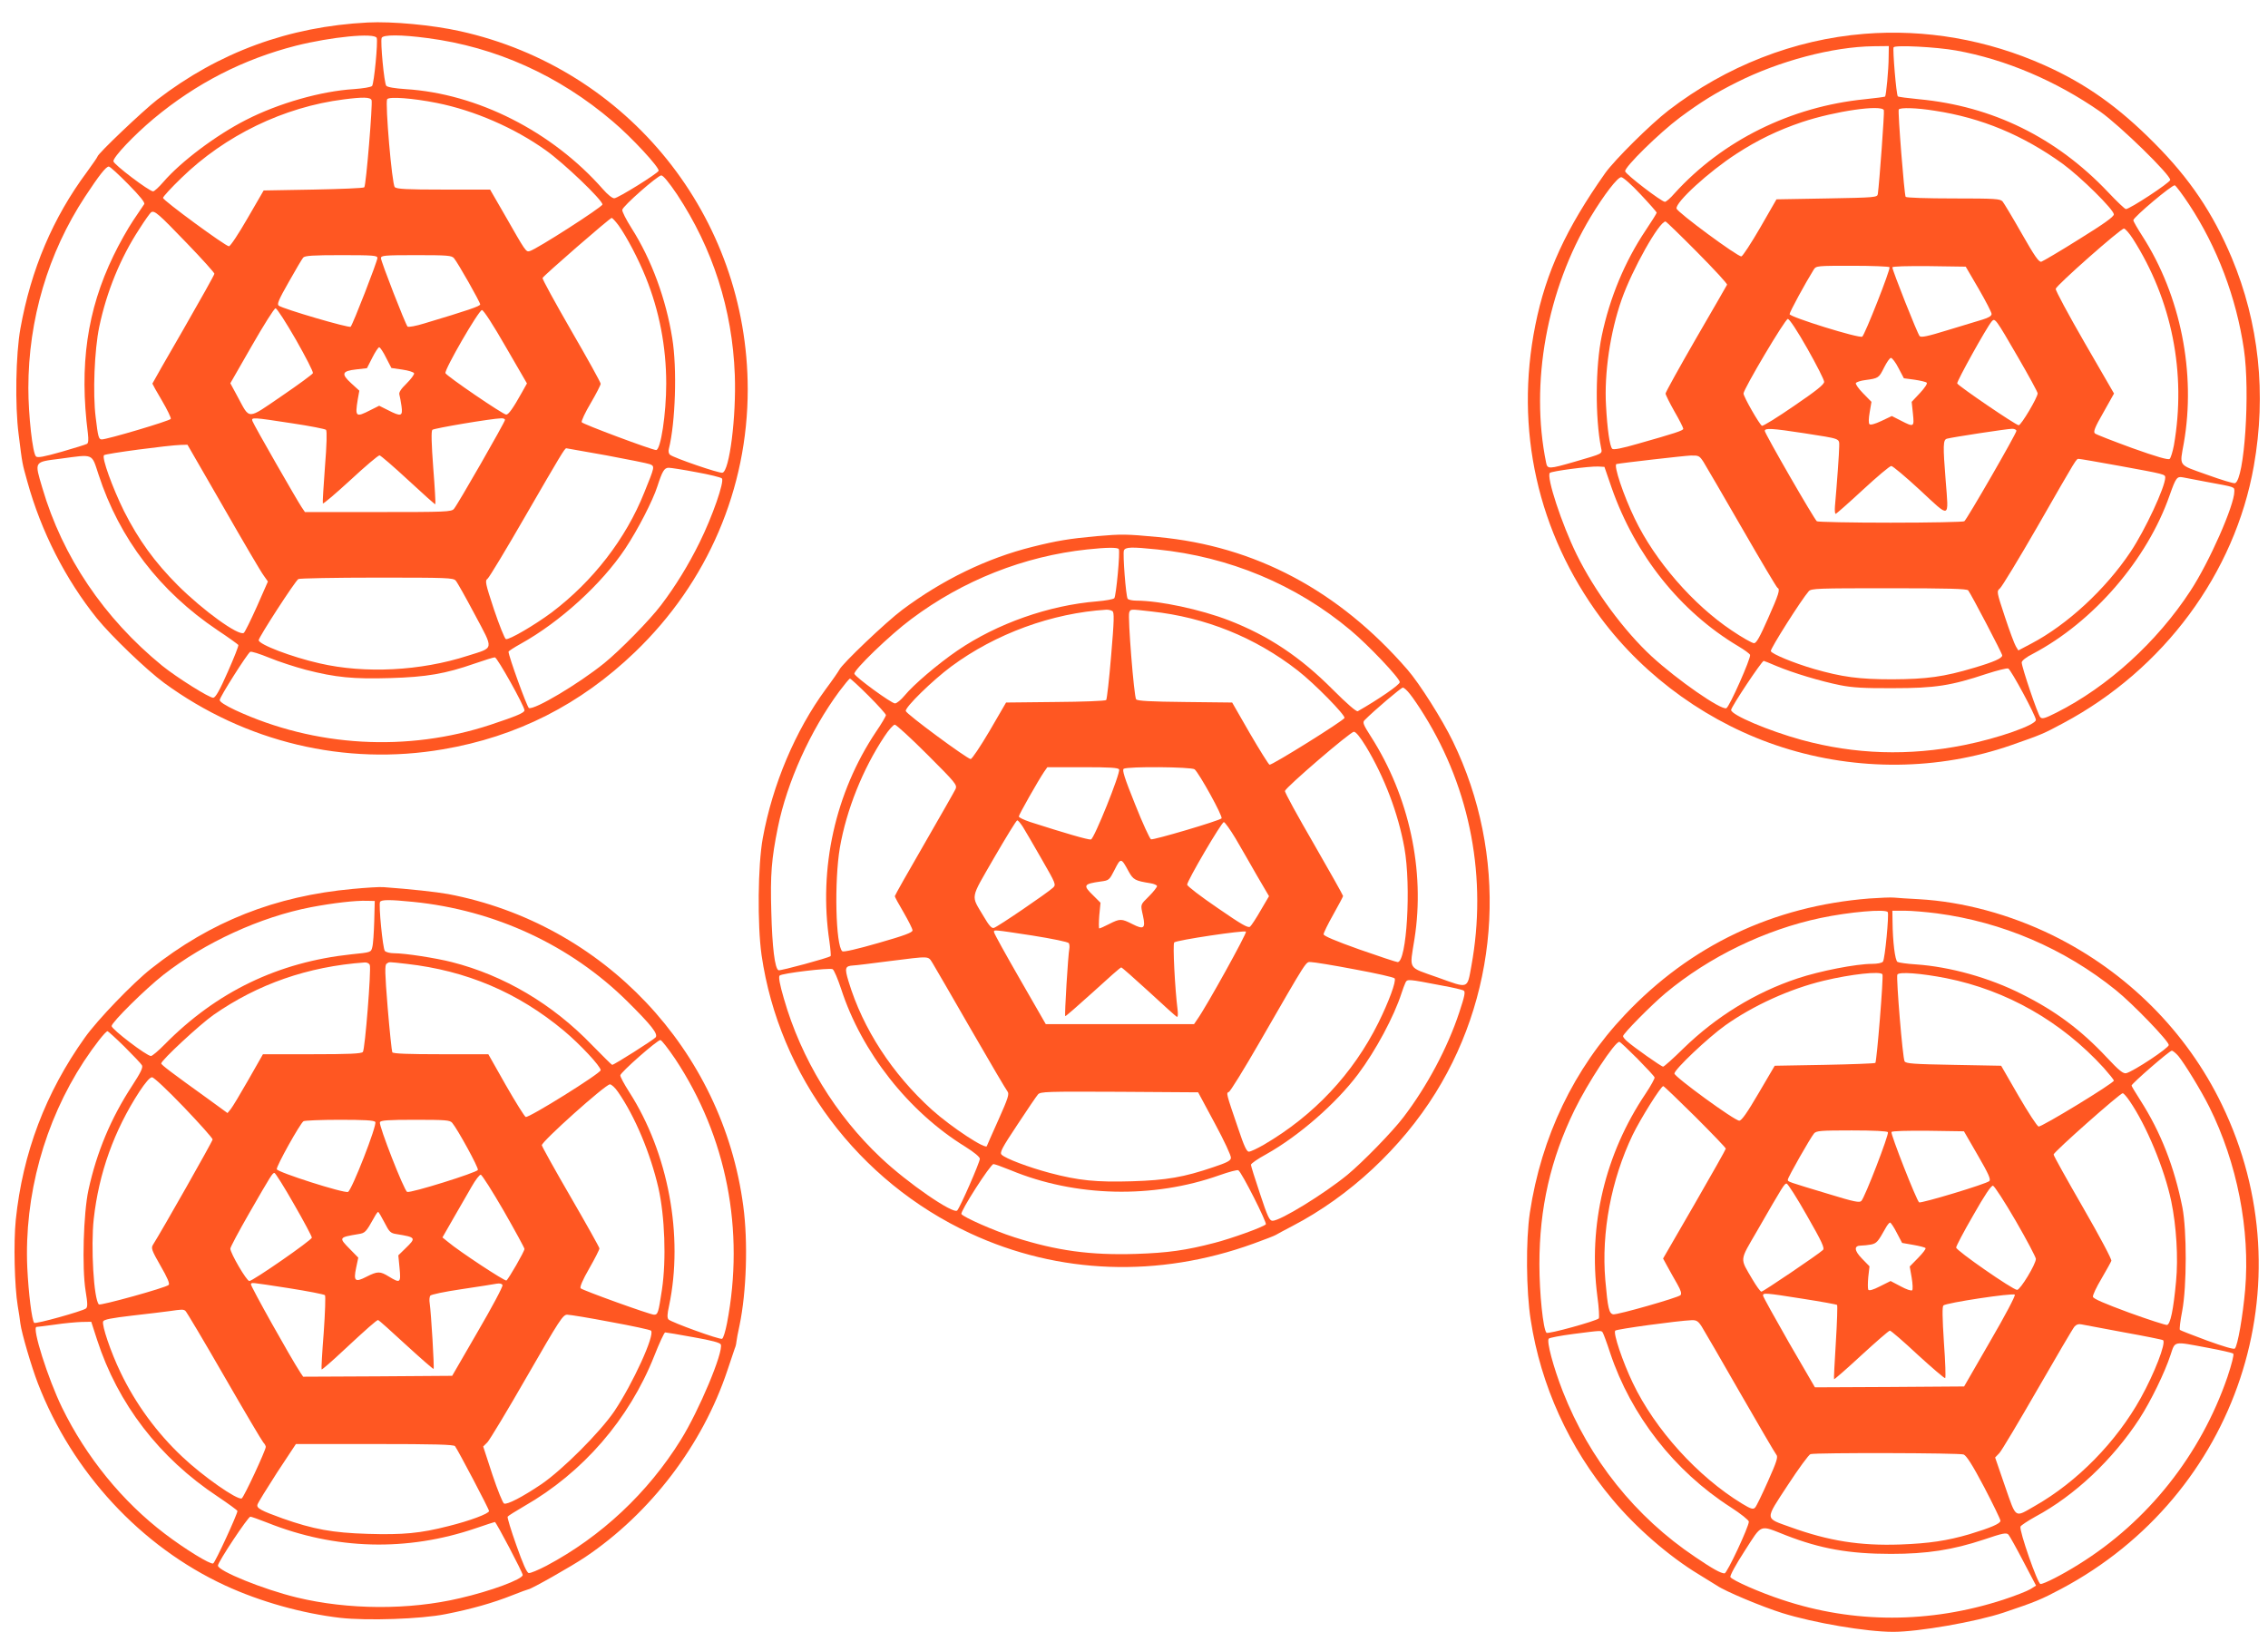
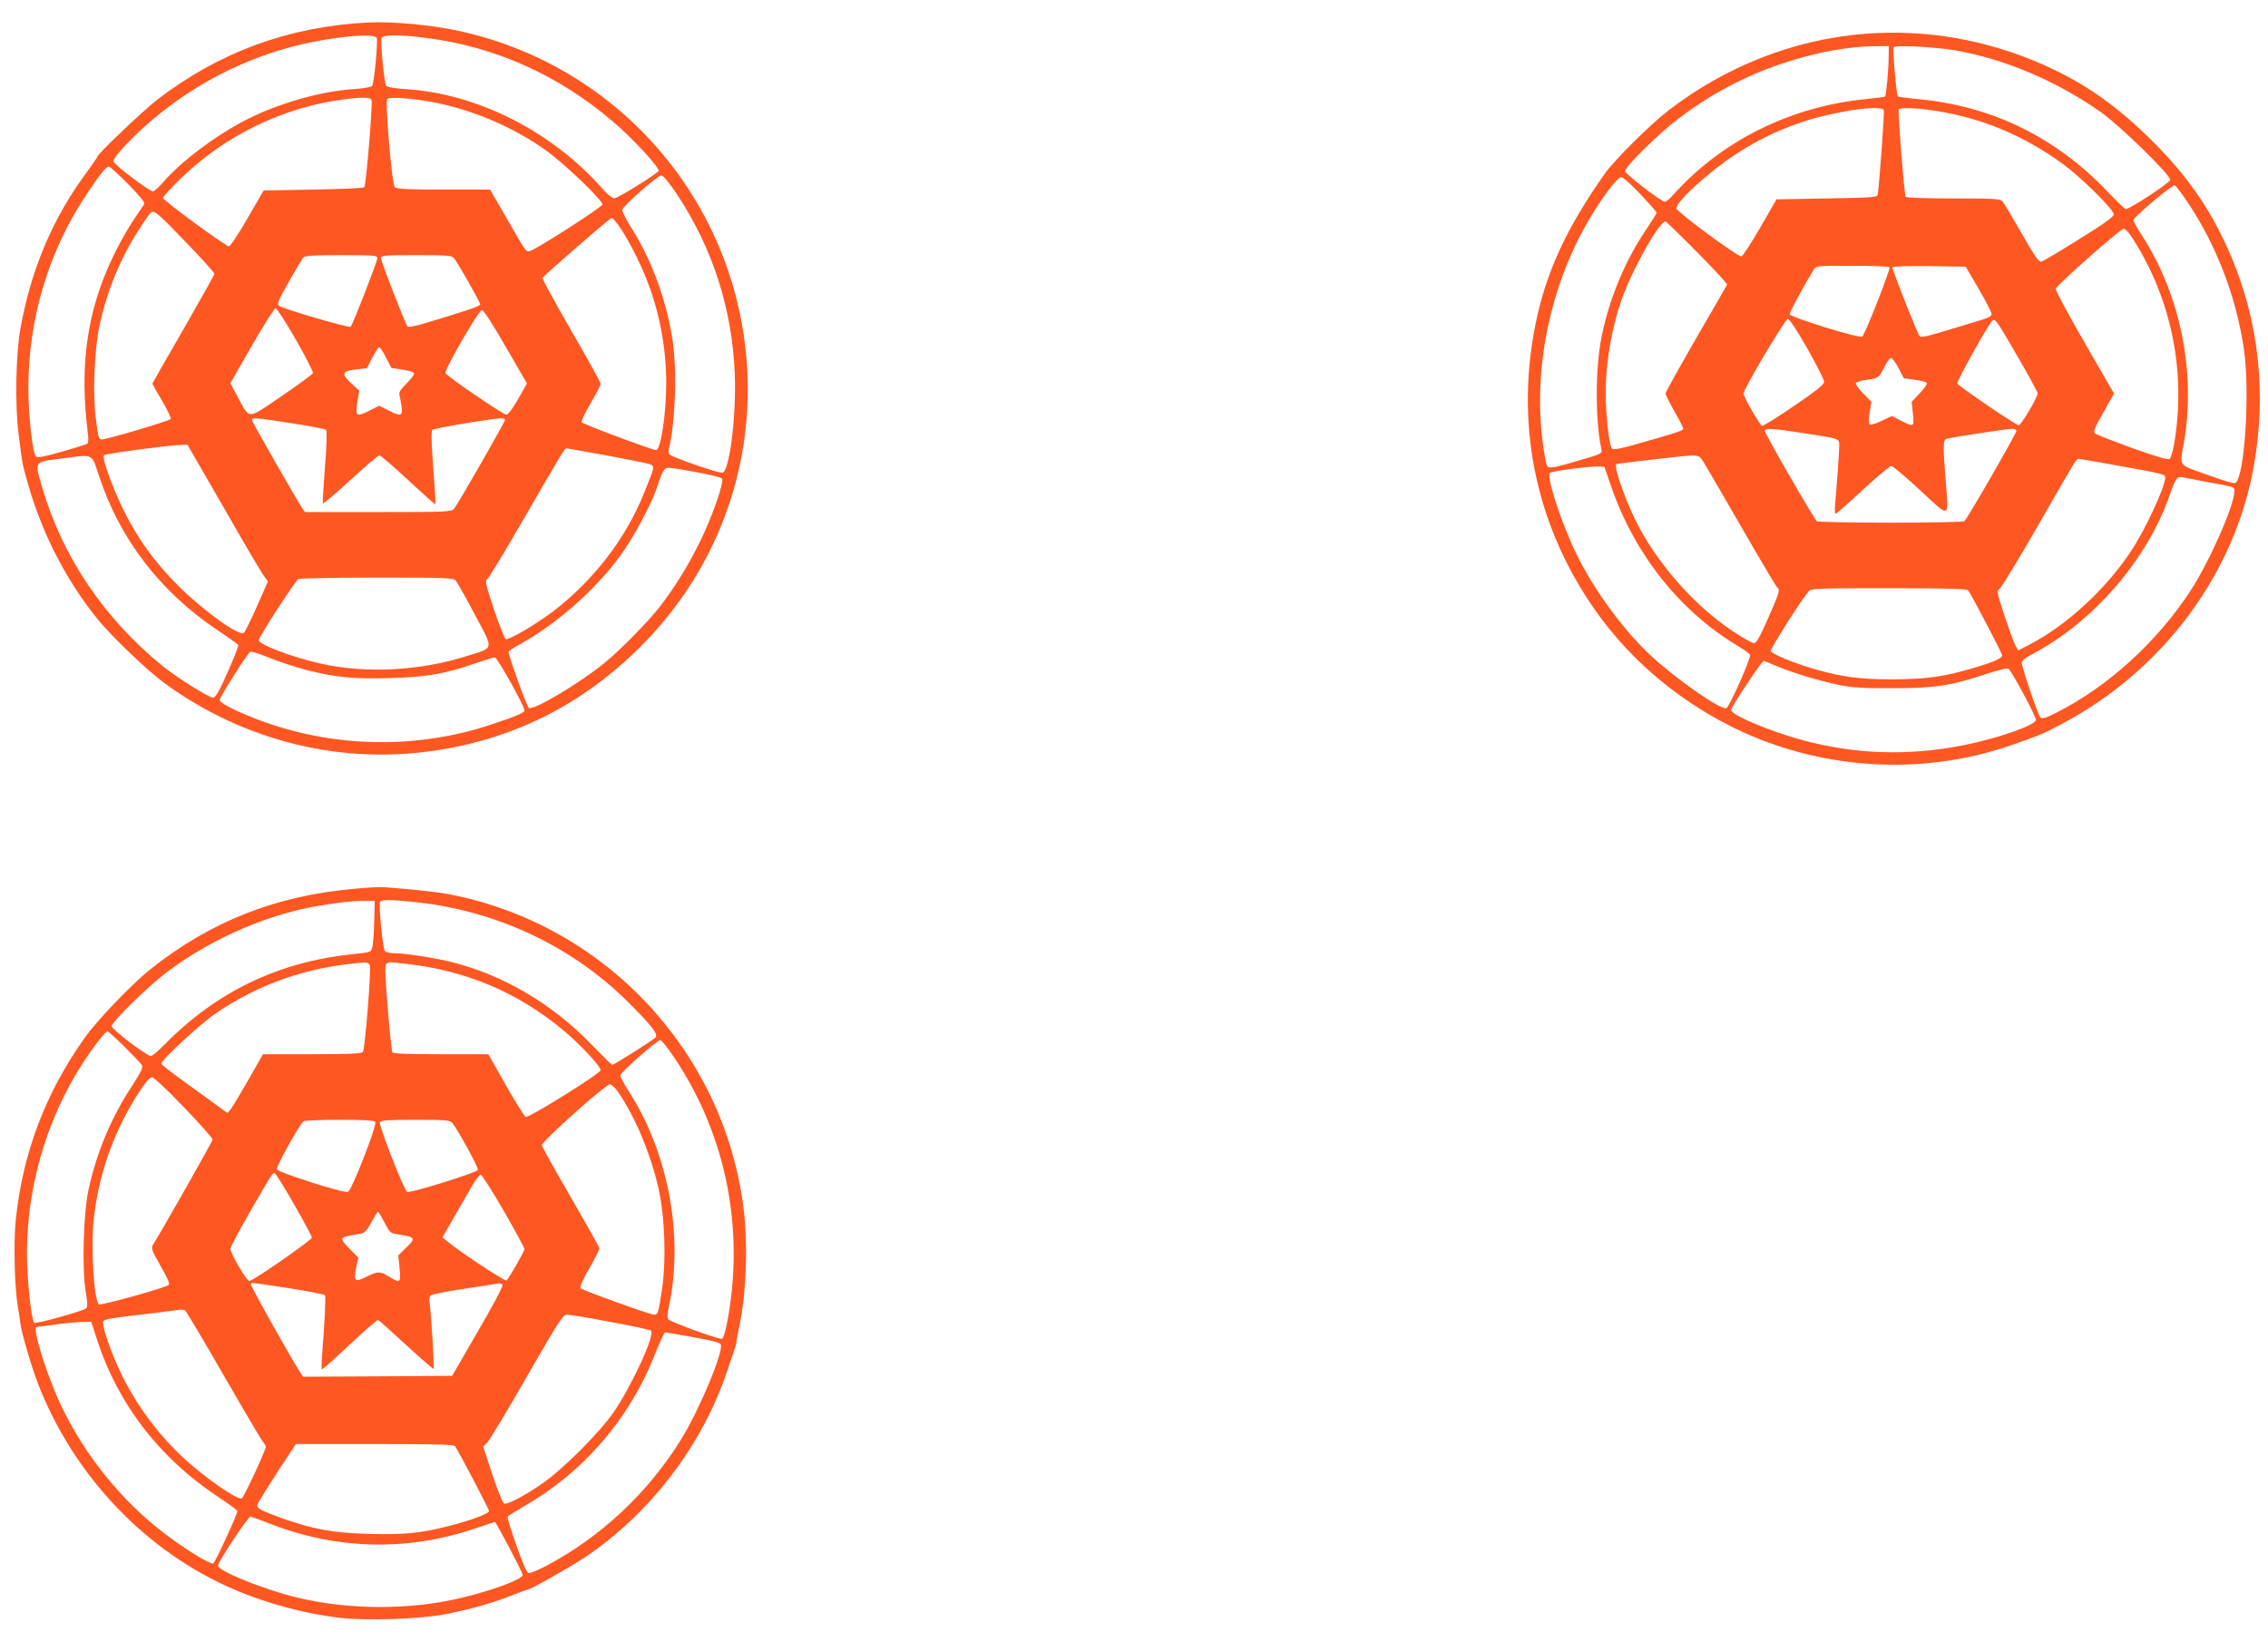
<svg xmlns="http://www.w3.org/2000/svg" version="1.0" width="1280pt" height="921pt" viewBox="0 0 1280 921" preserveAspectRatio="xMidYMid meet">
  <g transform="translate(0,921) scale(0.1,-0.1)" fill="#ff5722" stroke="none">
    <path d="M2075 9083 c-445 -23 -838 -167 -1187 -435 -81 -63 -338 -307 -338 -322 0 -3 -27 -42 -59 -86 -192 -258 -316 -550 -376 -885 -26 -144 -31 -434 -10 -595 22 -177 20 -162 49 -267 78 -283 216 -553 393 -773 81 -100 280 -291 379 -364 458 -335 1021 -470 1574 -375 417 71 775 252 1084 549 410 394 636 922 636 1483 -1 974 -672 1810 -1623 2021 -157 35 -383 56 -522 49z m51 -87 c8 -20 -15 -258 -26 -271 -6 -7 -50 -14 -103 -18 -184 -11 -426 -80 -609 -174 -169 -86 -368 -236 -466 -350 -25 -29 -51 -53 -58 -53 -22 0 -224 153 -224 170 0 25 116 147 227 240 240 200 506 336 803 412 199 50 444 74 456 44z m287 -1 c385 -50 742 -211 1045 -470 106 -89 265 -261 259 -279 -5 -15 -230 -155 -250 -155 -11 -1 -39 22 -65 52 -286 325 -708 539 -1113 564 -60 4 -103 11 -109 19 -12 14 -34 248 -26 270 7 19 110 19 259 -1z m-316 -350 c7 -20 -31 -482 -41 -492 -4 -5 -134 -10 -288 -13 l-280 -5 -91 -157 c-50 -87 -97 -158 -105 -158 -19 0 -372 259 -372 273 0 7 47 58 104 113 247 240 577 400 916 443 109 14 150 13 157 -4z m368 -16 c211 -42 437 -140 615 -267 102 -72 320 -281 320 -306 0 -14 -372 -253 -410 -263 -22 -6 -22 -5 -142 205 l-82 142 -262 0 c-209 0 -265 3 -276 14 -16 15 -55 476 -43 496 10 16 145 6 280 -21z m-1741 -459 c66 -67 95 -103 90 -112 -5 -7 -32 -48 -62 -92 -29 -43 -80 -133 -112 -200 -149 -308 -193 -618 -144 -1002 4 -35 3 -54 -5 -59 -7 -4 -71 -24 -144 -45 -99 -28 -135 -35 -144 -26 -19 18 -43 233 -43 386 0 386 111 762 320 1080 79 120 118 170 134 170 7 0 56 -45 110 -100z m3097 -57 c202 -306 312 -648 326 -1018 9 -235 -30 -546 -70 -553 -19 -4 -272 83 -295 101 -8 6 -11 20 -7 34 37 149 47 453 19 624 -35 220 -117 444 -229 620 -31 49 -55 96 -53 105 4 22 199 193 220 194 11 0 43 -39 89 -107z m-2767 -275 c86 -89 156 -167 156 -173 0 -6 -79 -147 -175 -314 -96 -166 -175 -304 -175 -306 0 -2 24 -46 54 -96 30 -51 52 -97 50 -103 -4 -11 -362 -117 -390 -116 -17 0 -21 15 -34 125 -17 134 -7 380 20 510 42 200 120 390 226 552 31 49 61 91 67 95 19 12 41 -8 201 -174z m2437 100 c46 -64 113 -192 153 -292 77 -190 116 -393 116 -601 0 -170 -31 -375 -57 -375 -23 0 -416 147 -420 157 -3 7 20 56 51 108 31 53 56 102 56 109 0 8 -75 143 -166 300 -91 158 -164 291 -162 297 4 12 380 339 390 339 4 0 22 -19 39 -42z m-1361 -184 c0 -19 -138 -374 -151 -388 -8 -9 -380 100 -406 119 -11 8 0 34 57 134 38 68 75 130 81 137 9 11 55 14 215 14 182 0 204 -2 204 -16z m432 -1 c22 -26 148 -248 148 -261 0 -10 -67 -33 -314 -107 -48 -15 -92 -23 -96 -18 -12 13 -150 367 -150 386 0 15 18 17 198 17 177 0 201 -2 214 -17z m-892 -460 c55 -97 99 -182 96 -189 -2 -6 -82 -65 -176 -129 -199 -136 -178 -135 -249 -4 l-41 76 121 211 c67 117 127 212 134 212 8 0 59 -80 115 -177z m1184 -40 l120 -207 -28 -50 c-50 -90 -76 -126 -89 -126 -18 0 -337 218 -343 234 -7 19 188 356 206 356 9 0 63 -83 134 -207z m-675 -62 l30 -58 62 -9 c34 -5 64 -14 66 -21 2 -6 -17 -32 -42 -57 -32 -31 -45 -51 -41 -63 3 -10 8 -39 12 -65 8 -58 -2 -61 -76 -23 l-50 25 -50 -25 c-82 -42 -87 -38 -71 60 l9 50 -46 42 c-58 53 -52 69 28 78 l61 7 30 59 c16 32 34 59 39 59 5 0 23 -26 39 -59z m-531 -370 c101 -15 187 -32 192 -37 6 -6 4 -85 -6 -208 -8 -109 -14 -202 -12 -207 2 -5 71 54 155 131 83 77 157 140 165 140 7 -1 80 -64 162 -140 83 -77 151 -138 153 -136 2 2 -3 95 -12 207 -10 134 -12 206 -5 213 9 9 336 64 388 65 12 1 22 -3 22 -9 0 -12 -267 -478 -288 -502 -14 -17 -47 -18 -428 -18 l-413 0 -19 28 c-25 37 -269 462 -277 485 -9 23 2 22 223 -12z m-387 -473 c111 -194 213 -368 227 -386 l24 -34 -62 -141 c-35 -78 -68 -145 -74 -149 -29 -19 -228 125 -371 267 -132 132 -223 258 -305 420 -65 132 -127 302 -113 316 9 9 363 56 434 58 l37 1 203 -352z m2161 292 c123 -23 233 -45 246 -50 28 -12 28 -12 -32 -160 -104 -261 -290 -501 -523 -677 -97 -72 -241 -156 -258 -150 -7 3 -37 78 -67 167 -49 148 -52 163 -36 174 9 7 107 169 218 362 191 330 217 374 226 374 2 0 104 -18 226 -40z m-2866 -108 c118 -363 346 -660 672 -879 62 -41 114 -79 117 -83 3 -4 -24 -72 -59 -151 -46 -105 -69 -145 -82 -147 -20 -3 -206 114 -289 181 -328 268 -562 614 -676 1003 -45 152 -49 146 101 165 192 26 176 32 216 -89z m3374 13 c73 -13 138 -29 144 -35 16 -16 -54 -217 -126 -362 -62 -126 -137 -248 -217 -353 -64 -85 -232 -256 -321 -328 -145 -117 -394 -265 -425 -253 -10 4 -115 293 -115 318 0 3 30 23 68 44 222 123 458 338 591 538 71 107 156 272 181 351 28 86 39 105 64 105 12 0 83 -11 156 -25z m-1358 -612 c9 -10 57 -96 108 -192 108 -203 111 -184 -40 -232 -266 -86 -580 -102 -836 -43 -159 36 -344 107 -344 131 0 16 205 333 224 345 6 4 205 8 442 8 398 0 432 -1 446 -17z m-847 -503 c171 -44 270 -53 477 -47 205 6 311 24 477 82 55 19 106 35 114 35 13 0 167 -275 167 -299 0 -14 -46 -33 -190 -81 -471 -156 -993 -126 -1442 82 -57 27 -88 47 -88 57 0 17 155 261 172 272 6 4 53 -11 107 -33 53 -22 146 -52 206 -68z" />
    <path d="M10521 9019 c-395 -32 -779 -182 -1103 -431 -104 -80 -304 -279 -358 -354 -222 -315 -335 -560 -395 -859 -118 -588 13 -1171 369 -1652 253 -340 621 -602 1026 -731 422 -135 881 -130 1290 12 175 61 183 65 295 125 566 302 968 845 1075 1451 72 407 29 808 -125 1176 -106 251 -235 444 -435 645 -204 206 -389 337 -622 441 -322 144 -672 205 -1017 177z m138 -131 c0 -69 -14 -216 -20 -223 -3 -2 -54 -9 -114 -15 -419 -42 -804 -233 -1075 -532 -23 -27 -48 -48 -54 -47 -20 1 -221 155 -224 172 -5 23 193 217 308 303 120 89 201 139 321 199 240 121 542 201 772 204 l87 1 -1 -62z m381 37 c278 -50 563 -171 813 -345 111 -78 400 -360 395 -386 -3 -16 -228 -164 -250 -164 -6 0 -51 43 -101 96 -292 308 -652 485 -1067 524 -63 6 -116 13 -119 16 -9 8 -30 267 -24 277 8 14 242 2 353 -18z m-408 -337 c4 -11 -25 -406 -34 -473 -3 -19 -13 -20 -287 -25 l-285 -5 -92 -160 c-51 -88 -99 -161 -106 -162 -19 -4 -362 249 -366 270 -7 35 182 208 338 309 120 78 234 133 370 179 186 62 450 100 462 67z m288 -3 c263 -40 498 -138 722 -300 100 -73 288 -258 288 -285 0 -13 -54 -52 -196 -140 -108 -68 -204 -124 -213 -127 -14 -4 -38 31 -111 159 -51 90 -100 171 -108 181 -14 15 -40 17 -278 17 -150 0 -265 4 -269 9 -8 13 -45 483 -39 493 8 12 98 10 204 -7z m-1661 -472 c50 -53 91 -100 91 -103 0 -4 -28 -49 -63 -101 -117 -175 -202 -379 -247 -594 -36 -172 -38 -463 -4 -632 7 -36 15 -31 -149 -79 -145 -42 -154 -42 -161 -6 -92 449 4 977 252 1389 75 124 151 223 172 223 10 0 59 -43 109 -97z m3095 -56 c159 -241 267 -526 310 -818 36 -244 3 -735 -50 -756 -7 -3 -79 19 -159 48 -165 59 -154 44 -130 179 69 394 -18 831 -233 1166 -29 45 -52 85 -52 91 0 17 220 202 234 197 7 -3 43 -51 80 -107z m-2775 -271 c95 -96 171 -178 168 -183 -2 -4 -81 -142 -176 -305 -94 -163 -171 -302 -171 -309 0 -7 23 -53 50 -101 28 -48 50 -92 50 -98 0 -10 -46 -25 -258 -85 -86 -25 -136 -35 -143 -28 -14 14 -28 111 -35 243 -11 184 24 417 88 599 60 171 212 441 248 441 3 0 84 -78 179 -174z m2458 77 c221 -346 303 -759 232 -1166 -7 -37 -18 -72 -24 -77 -8 -7 -74 12 -211 61 -109 40 -205 77 -211 83 -10 9 0 35 48 118 l60 107 -166 287 c-91 158 -165 295 -163 304 4 20 366 340 385 340 7 0 30 -26 50 -57z m-1373 -161 c7 -11 -140 -383 -154 -392 -18 -11 -410 111 -410 127 0 12 88 174 136 251 14 22 18 22 219 22 112 0 206 -4 209 -8z m503 -122 c40 -69 73 -133 73 -142 0 -11 -16 -21 -52 -32 -29 -9 -118 -36 -198 -60 -110 -34 -148 -42 -156 -33 -12 12 -154 371 -154 388 0 6 81 8 207 7 l207 -3 73 -125z m-967 -337 c52 -92 95 -176 95 -188 0 -15 -44 -50 -170 -136 -93 -64 -175 -115 -181 -112 -13 5 -104 164 -104 182 0 25 235 421 250 421 9 0 54 -68 110 -167z m1189 -49 c61 -105 111 -197 111 -204 0 -23 -93 -180 -107 -180 -16 0 -340 221 -347 236 -4 10 164 313 194 349 19 23 22 18 149 -201z m-674 -62 l30 -57 60 -8 c33 -5 64 -12 69 -17 5 -5 -12 -30 -38 -58 l-47 -50 7 -66 c8 -77 6 -78 -68 -40 l-51 26 -59 -28 c-36 -17 -62 -24 -67 -18 -6 5 -5 33 1 67 l10 59 -47 48 c-26 26 -44 53 -41 58 4 6 28 14 54 17 74 10 76 12 105 70 15 30 32 55 39 55 7 0 27 -26 43 -58z m-533 -367 c210 -33 198 -28 198 -75 0 -34 -13 -213 -24 -337 -2 -24 0 -43 4 -43 4 0 73 61 153 135 80 74 152 135 161 135 8 0 82 -62 163 -137 172 -160 161 -164 144 53 -16 201 -15 232 7 238 27 8 341 56 368 56 13 0 24 -5 24 -12 0 -15 -280 -501 -294 -510 -6 -4 -193 -8 -416 -8 -223 0 -410 4 -416 8 -14 9 -294 495 -294 510 0 17 40 15 222 -13z m-568 -162 c13 -21 111 -189 217 -373 106 -184 196 -336 201 -338 16 -7 7 -36 -54 -173 -46 -104 -65 -139 -79 -139 -10 0 -67 32 -126 72 -217 145 -433 393 -547 631 -64 132 -121 303 -103 308 27 6 385 47 419 48 45 1 49 -1 72 -36z m2351 -23 c252 -46 255 -47 255 -65 0 -53 -114 -298 -196 -420 -141 -211 -357 -411 -561 -518 l-72 -38 -14 23 c-8 13 -36 88 -62 167 -47 142 -47 144 -28 160 11 9 107 167 213 351 229 399 217 380 233 380 7 0 111 -18 232 -40z m-2869 -124 c133 -379 387 -698 714 -893 34 -20 64 -42 67 -49 6 -17 -117 -295 -134 -301 -30 -12 -276 159 -421 292 -156 144 -323 370 -424 576 -84 171 -172 439 -151 460 10 10 221 38 273 36 l35 -2 41 -119z m3359 34 c163 -30 155 -27 155 -54 0 -78 -142 -400 -248 -561 -188 -288 -466 -541 -756 -687 -65 -33 -81 -37 -91 -26 -14 14 -105 283 -105 309 0 10 25 30 63 49 343 181 646 533 772 895 35 99 41 107 74 101 14 -3 76 -15 136 -26z m-1347 -612 c17 -22 192 -356 192 -367 0 -16 -47 -37 -159 -70 -170 -51 -267 -64 -461 -65 -189 0 -284 13 -444 59 -113 33 -236 84 -242 100 -5 11 174 293 214 338 14 16 49 17 452 17 338 0 440 -3 448 -12z m-1082 -427 c93 -39 249 -86 359 -108 69 -14 138 -18 300 -17 236 0 326 14 527 81 59 19 114 33 122 30 15 -6 156 -267 156 -290 0 -29 -214 -104 -404 -142 -314 -63 -617 -53 -918 29 -186 51 -398 141 -398 169 0 17 173 277 184 277 2 0 35 -13 72 -29z" />
-     <path d="M6190 6184 c-155 -14 -226 -26 -362 -60 -258 -64 -510 -187 -736 -356 -91 -68 -340 -305 -355 -338 -4 -8 -38 -58 -77 -110 -171 -233 -300 -538 -355 -840 -28 -152 -31 -490 -7 -660 99 -682 546 -1278 1178 -1571 499 -232 1063 -252 1598 -58 61 22 118 44 126 49 8 5 51 28 95 51 321 167 614 440 807 751 369 594 406 1348 98 1983 -60 124 -189 328 -257 406 -387 446 -859 697 -1408 748 -181 17 -204 17 -345 5z m124 -73 c9 -13 -15 -264 -25 -277 -5 -6 -49 -14 -97 -18 -272 -22 -565 -125 -789 -278 -111 -76 -248 -193 -298 -254 -20 -24 -44 -44 -54 -44 -20 0 -223 148 -229 167 -6 20 202 221 321 309 292 219 637 355 993 393 112 12 172 12 178 2z m217 -2 c406 -41 783 -198 1090 -455 101 -84 279 -272 279 -294 0 -15 -121 -98 -237 -164 -8 -4 -61 42 -140 121 -185 186 -364 305 -588 392 -158 61 -391 111 -521 111 -24 0 -46 5 -50 11 -10 17 -28 253 -21 272 8 20 42 21 188 6z m-253 -348 c11 -6 10 -52 -7 -251 -11 -134 -24 -247 -28 -251 -5 -5 -134 -10 -287 -11 l-278 -3 -93 -160 c-52 -88 -100 -160 -107 -159 -21 2 -363 254 -366 271 -5 21 151 173 256 251 251 186 570 302 877 321 11 0 26 -3 33 -8z m220 -2 c305 -33 586 -146 827 -334 95 -74 268 -251 263 -267 -6 -16 -410 -268 -423 -264 -5 1 -55 81 -111 177 l-100 174 -266 3 c-196 2 -268 6 -276 15 -12 15 -48 466 -39 490 8 20 2 20 125 6z m-1596 -476 c54 -54 98 -103 98 -109 0 -6 -25 -49 -56 -94 -230 -344 -325 -771 -263 -1183 6 -43 9 -80 7 -83 -10 -10 -283 -84 -294 -80 -21 8 -36 129 -41 331 -6 209 1 297 37 475 52 256 183 546 346 767 30 40 57 73 61 73 4 0 52 -44 105 -97z m3056 9 c17 -21 53 -74 80 -118 262 -422 356 -924 266 -1416 -24 -132 -14 -128 -189 -65 -174 62 -160 39 -132 218 61 385 -30 805 -246 1142 -43 67 -48 80 -36 92 53 54 206 184 216 184 6 1 25 -16 41 -37z m-2724 -341 c159 -159 169 -171 159 -194 -6 -13 -86 -153 -177 -311 -91 -157 -166 -290 -166 -294 0 -4 22 -45 50 -92 27 -47 50 -92 50 -101 0 -12 -45 -29 -192 -71 -121 -35 -197 -52 -204 -47 -38 30 -46 397 -14 585 37 213 129 443 251 627 24 37 51 67 59 67 8 0 91 -76 184 -169z m2475 46 c105 -174 182 -378 217 -572 39 -218 13 -645 -38 -645 -7 0 -104 32 -215 71 -138 49 -203 77 -203 86 0 8 25 59 55 112 30 54 55 100 55 104 0 4 -74 136 -165 294 -91 157 -165 291 -163 299 5 21 369 334 389 334 11 0 35 -29 68 -83z m-1393 -130 c8 -21 -141 -392 -159 -395 -14 -3 -148 36 -344 99 -35 12 -63 25 -63 31 0 10 109 202 142 251 l19 27 200 0 c156 0 201 -3 205 -13z m426 1 c26 -22 162 -268 152 -277 -15 -14 -384 -123 -398 -118 -7 3 -48 92 -90 198 -60 149 -74 194 -64 200 22 14 382 11 400 -3z m-969 -325 c13 -21 61 -103 106 -182 80 -139 82 -144 64 -161 -28 -27 -315 -223 -334 -227 -12 -4 -28 14 -57 64 -74 125 -79 92 58 331 68 117 126 212 131 212 5 0 19 -17 32 -37z m1200 -65 c30 -51 84 -145 121 -210 l68 -116 -47 -80 c-25 -44 -52 -85 -60 -92 -11 -9 -48 12 -184 106 -94 64 -171 123 -171 131 0 22 194 353 207 353 6 0 36 -42 66 -92z m-604 -185 c27 -49 37 -54 124 -68 20 -3 37 -11 37 -16 0 -6 -20 -32 -45 -57 -51 -51 -49 -44 -34 -112 15 -70 4 -78 -59 -46 -63 32 -71 32 -132 1 -27 -14 -52 -25 -56 -25 -3 0 -3 33 0 73 l7 72 -40 40 c-61 59 -57 66 42 80 46 6 48 8 78 67 34 68 37 67 78 -9z m-543 -363 c113 -18 201 -36 206 -43 4 -6 5 -21 3 -32 -7 -32 -28 -376 -23 -380 2 -2 72 59 156 135 84 77 155 140 160 140 4 0 74 -62 156 -137 82 -76 153 -140 158 -142 6 -2 7 15 4 40 -15 118 -28 371 -19 380 13 13 396 70 405 61 7 -7 -222 -421 -274 -494 l-19 -28 -419 0 -418 0 -146 254 c-80 139 -146 258 -146 265 0 14 -13 16 216 -19z m-562 -157 c13 -21 110 -189 216 -373 106 -184 199 -342 206 -350 11 -14 4 -37 -51 -160 -36 -80 -65 -146 -65 -147 0 -27 -201 105 -311 204 -223 202 -389 456 -470 724 -23 76 -20 87 26 90 11 0 101 11 200 24 241 30 221 31 249 -12z m2382 -34 c120 -22 222 -45 225 -51 10 -16 -34 -134 -92 -251 -143 -287 -363 -522 -645 -687 -38 -22 -76 -40 -86 -40 -12 0 -27 32 -59 128 -70 204 -69 203 -54 209 8 2 85 127 171 276 281 487 262 457 293 457 16 0 127 -18 247 -41z m-2899 -110 c116 -358 381 -694 701 -891 51 -32 82 -58 82 -68 0 -20 -112 -276 -128 -292 -22 -22 -280 155 -431 298 -256 241 -449 557 -547 898 -24 82 -31 123 -24 130 13 13 280 45 299 36 8 -4 29 -54 48 -111z m3389 19 c62 -11 118 -24 125 -29 10 -6 5 -32 -25 -122 -65 -198 -182 -418 -315 -592 -62 -82 -231 -255 -317 -326 -132 -108 -378 -259 -422 -259 -17 0 -28 22 -71 153 -28 83 -51 157 -51 163 0 7 39 34 87 60 182 102 393 285 518 452 99 132 203 326 245 457 7 22 17 48 22 59 11 21 11 21 204 -16z m-1280 -778 c52 -96 93 -184 91 -195 -1 -16 -23 -27 -98 -52 -167 -57 -266 -74 -460 -80 -201 -6 -302 4 -464 47 -120 32 -250 81 -272 103 -12 12 1 37 88 168 56 85 108 162 117 172 14 16 46 17 459 15 l445 -3 94 -175z m-1151 -265 c364 -151 803 -161 1177 -28 54 19 102 32 107 28 19 -11 163 -297 155 -305 -16 -16 -191 -79 -287 -104 -164 -43 -266 -57 -447 -63 -257 -8 -447 18 -685 94 -116 37 -287 113 -299 131 -8 14 164 282 181 282 7 0 51 -16 98 -35z" />
    <path d="M1991 4193 c-438 -40 -802 -184 -1138 -450 -103 -81 -304 -290 -374 -389 -222 -311 -351 -652 -390 -1029 -13 -130 -7 -375 11 -485 6 -35 13 -80 15 -100 7 -54 62 -242 99 -338 194 -502 581 -920 1056 -1140 199 -92 436 -158 650 -183 153 -17 456 -7 595 21 143 28 267 63 375 106 48 19 89 34 92 34 14 0 244 130 321 182 369 248 662 633 802 1053 20 61 39 117 42 125 4 8 8 24 9 36 1 12 9 54 18 95 39 188 48 470 21 671 -116 883 -790 1596 -1666 1762 -66 12 -212 28 -364 39 -22 2 -100 -3 -174 -10z m121 -184 c-2 -64 -6 -129 -11 -145 -7 -29 -8 -29 -117 -40 -414 -44 -761 -211 -1054 -508 -35 -36 -71 -66 -78 -66 -24 0 -222 151 -222 169 0 21 190 209 292 289 234 183 548 327 834 382 127 24 250 38 314 36 l45 -1 -3 -116z m219 111 c462 -46 890 -245 1211 -563 133 -132 174 -183 158 -202 -12 -14 -234 -155 -245 -155 -3 0 -53 50 -113 111 -223 232 -497 394 -792 469 -90 23 -264 50 -326 50 -23 0 -46 6 -52 13 -12 14 -36 263 -27 277 8 13 57 13 186 0z m-244 -356 c9 -24 -27 -477 -39 -491 -8 -10 -78 -13 -287 -13 l-277 0 -82 -144 c-45 -79 -90 -154 -100 -166 l-18 -22 -114 83 c-199 143 -260 189 -260 197 0 18 218 220 295 274 250 174 532 273 853 296 13 1 25 -5 29 -14z m208 6 c337 -38 628 -161 887 -377 90 -75 208 -201 208 -223 0 -18 -406 -271 -423 -264 -7 3 -57 83 -112 179 l-99 175 -268 0 c-182 0 -269 3 -274 11 -3 6 -15 119 -26 251 -16 198 -17 242 -6 249 16 11 6 11 113 -1z m-1593 -467 c49 -49 94 -96 99 -105 7 -13 -6 -40 -56 -117 -119 -182 -199 -373 -246 -588 -28 -131 -37 -437 -16 -568 12 -73 12 -92 2 -100 -19 -15 -284 -89 -292 -81 -13 13 -32 166 -39 311 -18 407 97 824 319 1164 60 91 123 171 134 171 3 0 46 -39 95 -87z m3109 -70 c290 -438 393 -966 292 -1491 -9 -46 -21 -86 -28 -88 -14 -6 -286 93 -302 109 -8 9 -8 28 3 77 83 394 -4 863 -225 1207 -28 44 -51 86 -50 94 0 16 208 199 226 199 7 0 44 -48 84 -107z m-2773 -272 c89 -93 162 -175 162 -182 0 -10 -287 -516 -337 -595 -11 -18 -7 -31 43 -118 39 -67 53 -101 46 -108 -16 -16 -386 -118 -394 -110 -29 29 -46 327 -29 482 29 260 115 499 257 718 35 53 60 82 72 82 10 0 86 -71 180 -169z m2450 86 c96 -138 183 -347 228 -542 36 -160 45 -404 20 -573 -20 -132 -23 -142 -45 -142 -22 0 -402 137 -414 149 -6 6 11 47 48 111 32 56 58 107 58 114 0 6 -73 136 -161 288 -89 153 -162 285 -164 294 -4 19 358 343 384 344 9 0 30 -19 46 -43z m-1370 -169 c12 -16 -133 -387 -154 -395 -23 -9 -398 111 -402 128 -3 17 132 259 151 271 7 4 98 8 203 8 141 0 194 -3 202 -12z m434 -5 c31 -37 150 -254 145 -266 -6 -15 -380 -132 -399 -124 -17 6 -161 375 -154 393 4 11 44 14 199 14 172 0 196 -2 209 -17z m-893 -459 c56 -97 101 -182 101 -189 0 -14 -333 -245 -353 -245 -15 0 -107 157 -107 183 0 8 48 98 106 199 126 219 132 228 143 228 5 0 55 -79 110 -176z m1184 -38 c64 -112 117 -209 117 -215 0 -14 -90 -170 -102 -178 -9 -5 -266 164 -330 218 l-31 25 63 110 c34 60 80 139 102 177 21 37 44 67 51 67 7 0 65 -92 130 -204z m-673 -66 c27 -53 34 -60 67 -65 111 -18 113 -21 52 -80 l-41 -40 7 -72 c8 -84 4 -87 -60 -48 -50 31 -64 31 -127 -1 -64 -33 -74 -25 -58 51 l12 57 -46 47 c-66 67 -65 67 47 86 38 6 42 10 89 94 9 17 19 31 22 31 3 0 19 -27 36 -60z m-542 -370 c108 -17 201 -35 206 -40 4 -4 1 -97 -7 -211 -9 -112 -14 -205 -12 -208 3 -2 57 45 121 105 133 124 190 174 198 174 3 0 74 -63 157 -140 84 -77 154 -138 156 -136 5 5 -14 318 -22 371 -3 17 -1 35 3 42 4 7 82 23 177 37 94 14 183 28 198 31 18 3 30 0 33 -8 3 -8 -60 -126 -140 -263 l-144 -249 -421 -3 -420 -2 -15 22 c-56 85 -284 493 -280 500 7 10 -15 13 212 -22z m-582 -128 c6 -4 104 -169 218 -367 114 -198 214 -367 222 -376 8 -8 14 -20 14 -25 0 -19 -124 -286 -136 -291 -26 -10 -220 126 -334 234 -144 135 -265 300 -350 478 -55 114 -106 265 -98 287 5 11 46 19 165 33 87 10 181 21 208 25 70 10 79 11 91 2z m2400 -63 c121 -22 223 -44 228 -49 24 -23 -103 -300 -207 -455 -81 -119 -293 -331 -412 -412 -107 -72 -192 -116 -210 -109 -7 2 -37 76 -66 163 l-52 159 24 24 c13 14 114 181 224 373 183 318 202 347 226 347 15 0 125 -18 245 -41z m-2898 -101 c117 -361 351 -666 680 -884 61 -41 112 -78 112 -82 0 -18 -126 -292 -137 -296 -16 -7 -159 81 -272 167 -240 182 -445 434 -581 713 -79 162 -171 452 -144 455 5 0 52 6 104 13 52 8 120 14 150 15 l55 1 33 -102z m3365 15 c103 -18 151 -31 155 -41 16 -42 -123 -374 -226 -539 -185 -298 -449 -546 -758 -710 -46 -24 -91 -43 -100 -41 -11 2 -33 52 -70 157 -30 84 -52 157 -49 161 3 5 45 31 93 59 332 190 592 490 734 847 29 74 57 134 62 134 6 0 77 -12 159 -27z m-1345 -615 c16 -21 192 -355 192 -366 0 -15 -111 -56 -228 -85 -160 -41 -257 -50 -457 -44 -198 6 -307 26 -480 87 -122 44 -148 58 -142 78 2 9 52 90 110 180 l107 162 444 0 c343 0 446 -3 454 -12z m-1059 -432 c383 -153 788 -164 1177 -31 56 19 104 35 107 35 7 0 157 -285 157 -299 0 -24 -180 -91 -354 -131 -287 -68 -632 -66 -921 4 -190 46 -445 150 -445 180 0 20 170 276 183 276 5 0 48 -15 96 -34z" />
-     <path d="M10550 4139 c-543 -43 -1010 -265 -1380 -657 -287 -303 -471 -687 -536 -1117 -23 -156 -21 -441 5 -605 57 -370 216 -720 460 -1011 133 -160 320 -323 489 -425 42 -26 88 -54 102 -63 46 -32 254 -119 369 -155 176 -55 473 -106 626 -106 142 0 465 56 624 109 178 60 208 72 323 133 998 530 1395 1726 908 2733 -199 413 -537 750 -955 956 -241 118 -506 190 -755 204 -58 3 -121 7 -140 9 -19 2 -82 -1 -140 -5z m104 -77 c8 -13 -16 -266 -27 -279 -5 -8 -32 -13 -62 -13 -89 0 -294 -40 -420 -82 -238 -79 -459 -215 -644 -395 -58 -57 -109 -103 -115 -103 -10 0 -166 110 -203 143 -13 11 -23 24 -23 29 0 14 160 176 240 243 246 205 562 358 875 424 161 34 367 52 379 33z m278 -7 c369 -49 719 -199 1009 -433 97 -78 299 -288 299 -310 0 -17 -198 -148 -240 -159 -17 -4 -40 14 -110 89 -145 155 -290 263 -479 357 -183 93 -407 155 -598 168 -50 3 -97 10 -104 14 -14 8 -27 115 -28 227 l-1 62 69 0 c39 0 121 -7 183 -15z m-308 -344 c7 -11 -32 -492 -40 -500 -3 -3 -132 -8 -287 -11 l-281 -5 -91 -155 c-65 -111 -96 -155 -109 -155 -27 0 -365 247 -366 266 0 23 189 202 287 272 158 112 364 206 556 252 154 37 320 55 331 36z m361 -22 c340 -68 649 -244 888 -506 31 -35 57 -67 57 -72 0 -14 -408 -263 -425 -259 -8 2 -59 80 -113 173 l-98 170 -268 5 c-225 4 -270 7 -277 20 -11 18 -48 469 -41 489 7 18 135 8 277 -20z m-1744 -454 c52 -53 96 -100 97 -106 2 -5 -21 -47 -51 -92 -229 -341 -324 -742 -272 -1143 9 -65 12 -121 8 -125 -15 -15 -286 -90 -295 -81 -19 19 -40 223 -40 387 0 317 63 593 198 870 75 154 227 385 253 385 5 0 50 -43 102 -95z m3053 15 c36 -44 128 -194 174 -286 158 -316 232 -696 203 -1034 -13 -147 -42 -315 -58 -331 -6 -6 -63 11 -157 45 -81 30 -150 57 -153 60 -4 3 2 52 13 108 26 141 26 452 1 583 -46 230 -122 425 -238 606 -27 42 -49 79 -49 82 0 11 214 197 227 197 6 0 23 -14 37 -30z m-2727 -342 c95 -95 173 -176 173 -181 0 -4 -80 -146 -177 -314 l-177 -306 25 -46 c14 -25 38 -69 55 -98 21 -37 26 -55 18 -63 -14 -14 -354 -111 -379 -108 -24 4 -31 34 -45 193 -23 270 33 566 154 819 45 93 160 276 173 276 4 0 85 -78 180 -172z m2452 88 c95 -138 197 -384 235 -566 29 -139 40 -320 27 -453 -15 -161 -32 -241 -51 -245 -8 -1 -105 30 -215 70 -138 51 -201 78 -203 89 -2 9 20 55 48 102 28 48 53 93 56 101 3 8 -66 138 -160 301 -91 158 -166 292 -166 299 0 14 375 346 390 346 5 0 23 -20 39 -44z m-1364 -176 c7 -12 -130 -368 -150 -388 -10 -11 -41 -5 -181 38 -239 72 -234 70 -234 82 0 13 127 236 148 261 13 15 37 17 213 17 124 0 200 -4 204 -10z m507 -130 c61 -105 75 -137 65 -146 -16 -16 -385 -127 -396 -120 -14 9 -162 386 -156 397 4 6 87 8 208 7 l201 -3 78 -135z m-964 -341 c86 -150 101 -184 90 -194 -25 -24 -337 -235 -347 -235 -6 0 -28 31 -50 68 -73 125 -75 101 25 274 149 259 155 268 167 268 7 0 59 -82 115 -181z m1178 -29 c62 -107 113 -204 114 -215 0 -30 -88 -175 -106 -175 -24 0 -344 222 -344 239 0 8 43 90 97 183 64 113 101 168 111 166 8 -2 66 -91 128 -198z m-671 -68 l30 -57 63 -11 c34 -6 66 -14 69 -18 4 -4 -15 -28 -41 -55 l-48 -49 11 -63 c6 -35 7 -67 3 -71 -5 -5 -34 5 -65 22 l-57 30 -60 -30 c-39 -20 -61 -26 -66 -19 -3 6 -3 38 0 71 l7 61 -42 43 c-45 46 -47 74 -6 74 14 0 39 3 57 6 31 7 38 14 82 93 9 17 21 31 25 31 4 0 22 -26 38 -58z m-531 -372 c103 -16 191 -32 194 -35 3 -3 0 -98 -7 -211 -7 -113 -12 -207 -10 -208 2 -2 72 59 154 135 83 76 155 139 161 139 6 0 77 -61 157 -136 81 -74 151 -134 155 -132 4 2 1 92 -7 201 -9 141 -10 202 -3 209 15 15 392 72 403 61 5 -5 -55 -119 -139 -263 l-147 -255 -421 -3 -421 -2 -147 253 c-80 140 -146 259 -146 265 0 16 10 16 224 -18z m-570 -157 c13 -21 111 -189 216 -373 106 -184 198 -342 205 -350 11 -12 3 -38 -47 -150 -33 -74 -65 -141 -73 -149 -11 -11 -23 -8 -74 23 -249 152 -490 417 -616 681 -57 119 -112 282 -99 295 9 9 355 56 431 59 27 1 37 -5 57 -36z m2385 -33 c117 -21 216 -41 219 -44 17 -17 -49 -187 -126 -326 -137 -247 -358 -473 -597 -609 -117 -67 -104 -76 -169 110 l-56 163 24 25 c13 14 110 177 216 361 106 184 199 343 208 353 11 12 24 16 41 12 14 -3 122 -23 240 -45z m-2943 -2 c4 -7 23 -57 41 -113 118 -354 363 -668 681 -872 56 -36 102 -73 102 -81 0 -29 -123 -292 -137 -292 -21 0 -68 26 -165 92 -339 227 -598 552 -748 935 -53 136 -93 284 -79 298 5 5 67 17 137 26 163 21 160 21 168 7z m3410 -84 c76 -14 143 -29 148 -34 5 -5 -9 -60 -33 -132 -151 -439 -449 -815 -839 -1057 -94 -59 -196 -111 -216 -111 -16 0 -121 302 -113 324 3 7 41 32 84 56 222 119 436 321 587 552 64 99 143 260 176 361 27 80 13 77 206 41z m-1374 -603 c16 -6 50 -59 116 -184 50 -96 92 -182 92 -190 0 -16 -53 -39 -175 -76 -127 -37 -228 -52 -390 -58 -228 -8 -404 20 -620 98 -147 53 -146 37 -16 236 62 95 120 174 129 176 33 9 841 7 864 -2z m-1003 -456 c195 -76 358 -105 593 -105 203 0 347 22 525 81 106 36 126 40 138 28 7 -8 45 -76 84 -151 l72 -137 -32 -20 c-18 -11 -87 -38 -154 -60 -413 -134 -843 -135 -1247 0 -128 42 -281 110 -292 128 -4 7 30 70 80 147 101 156 80 149 233 89z" />
  </g>
</svg>